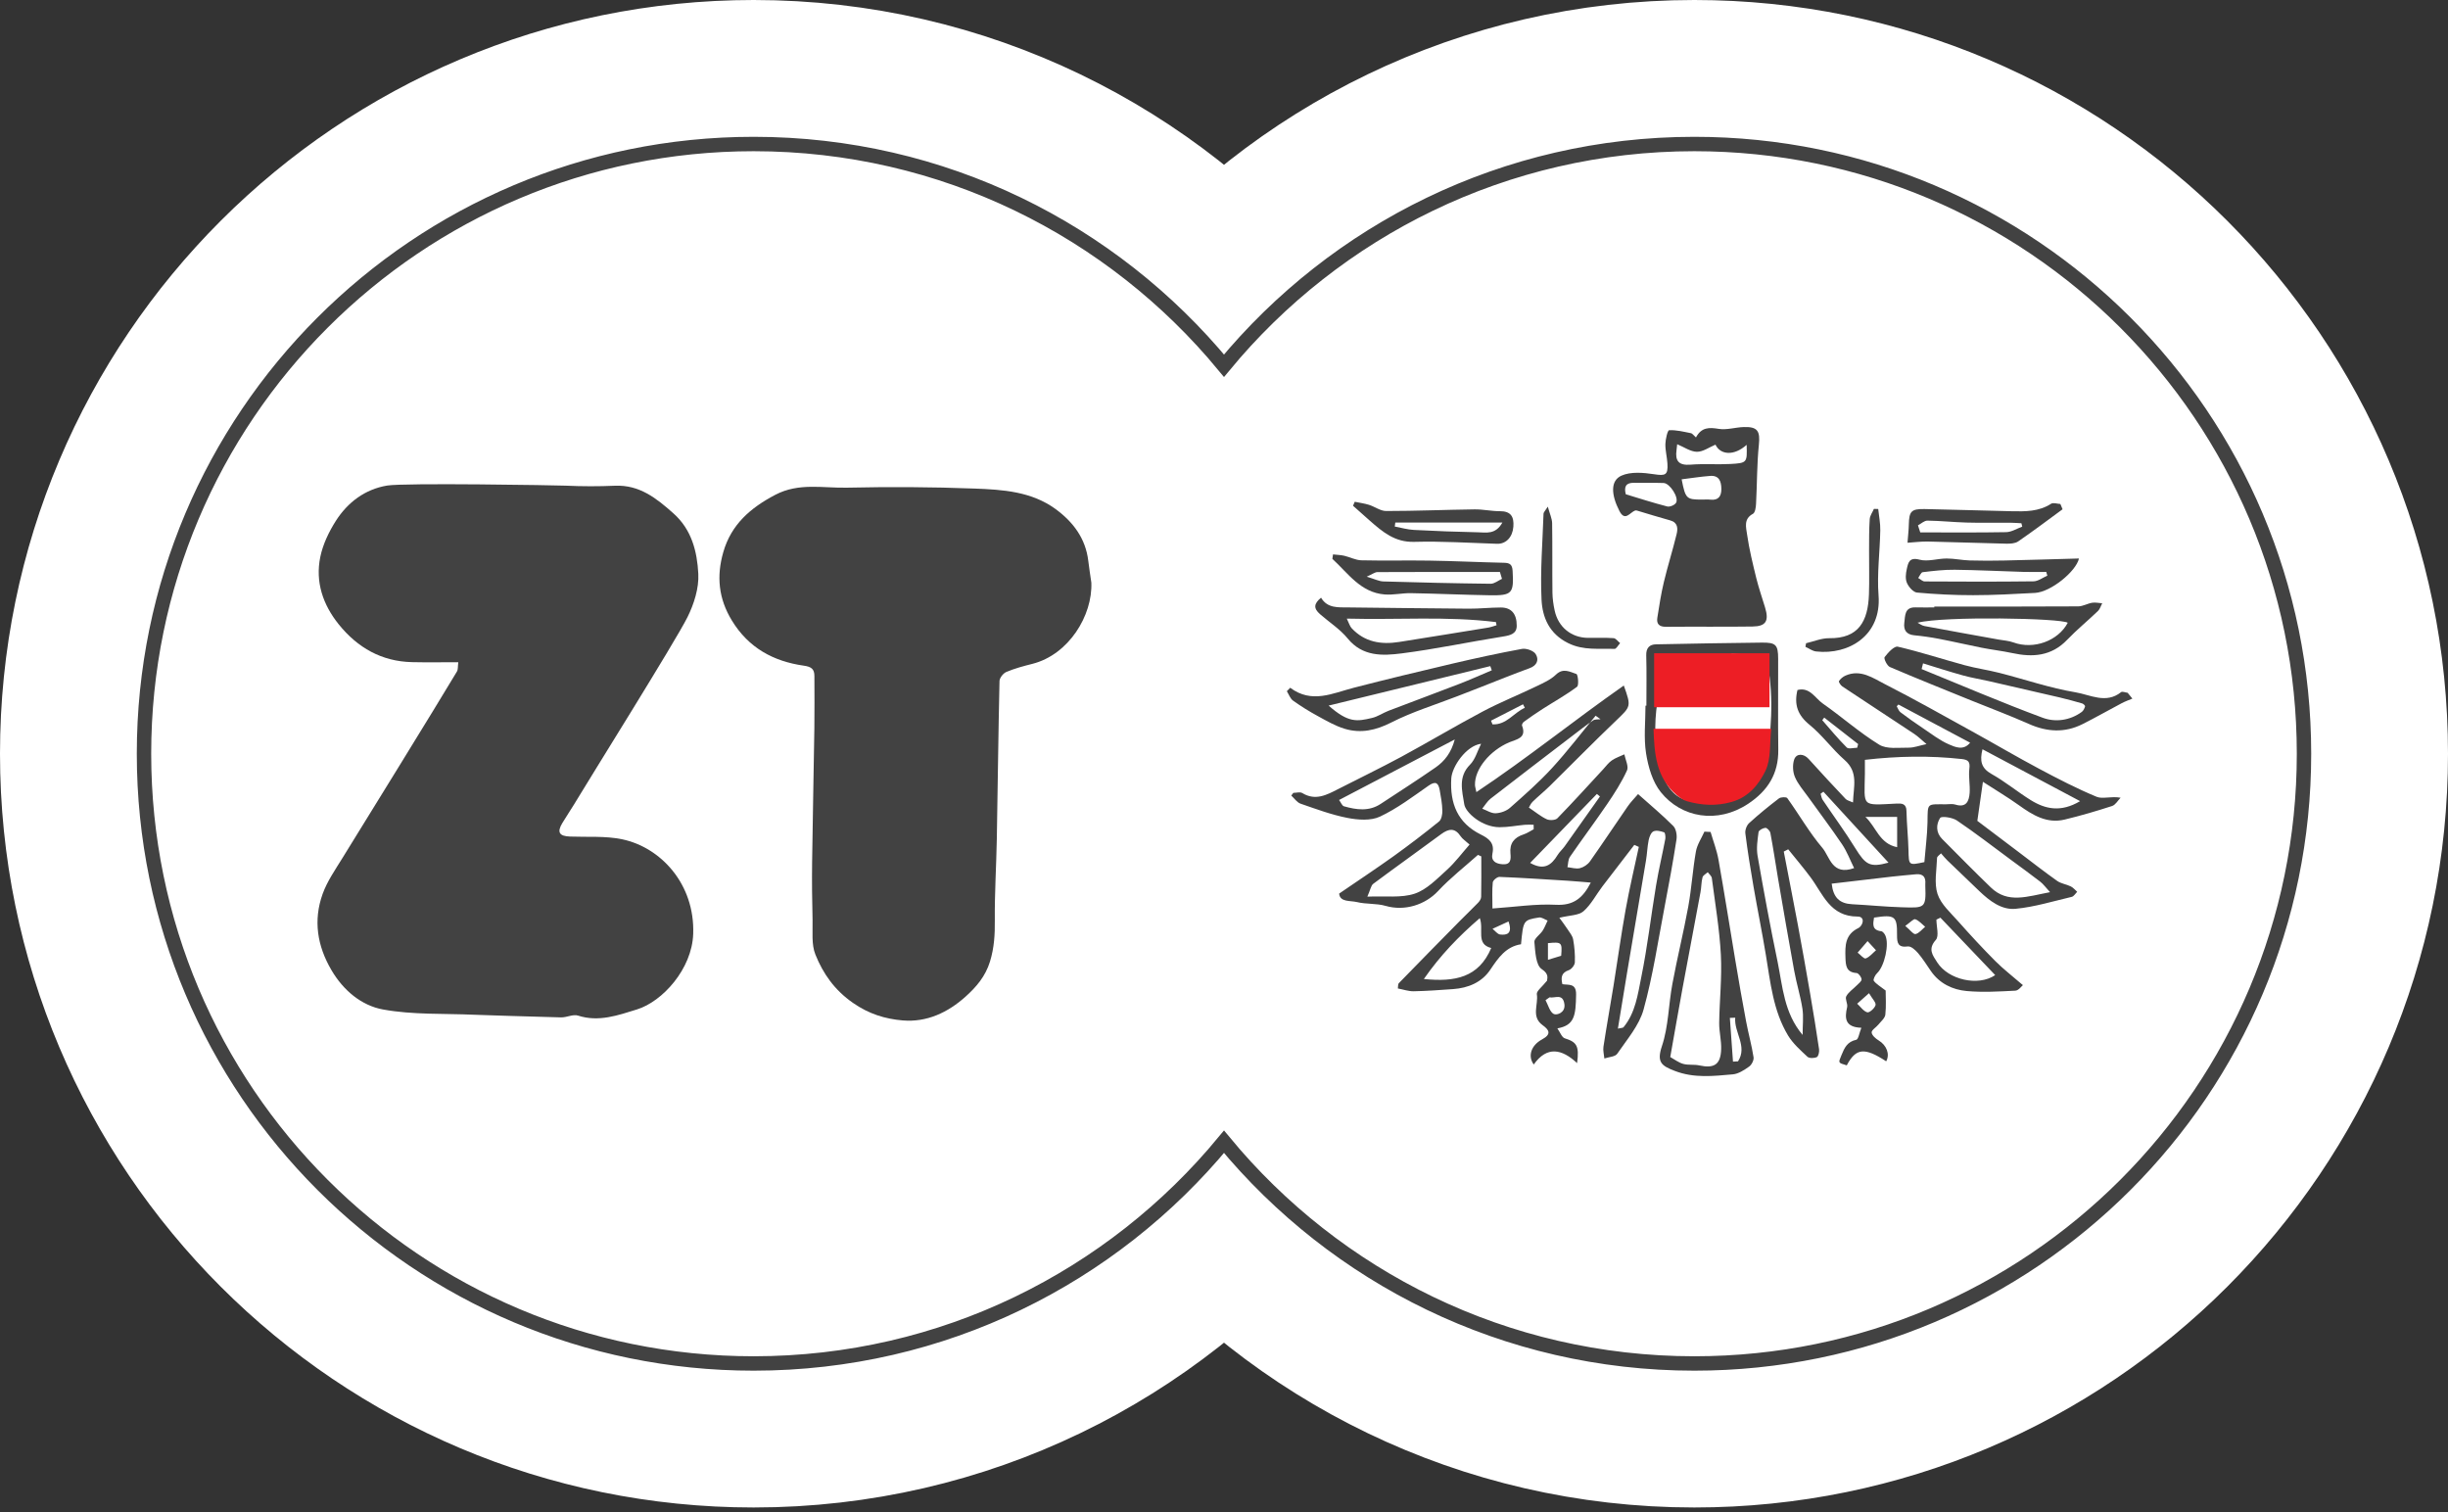
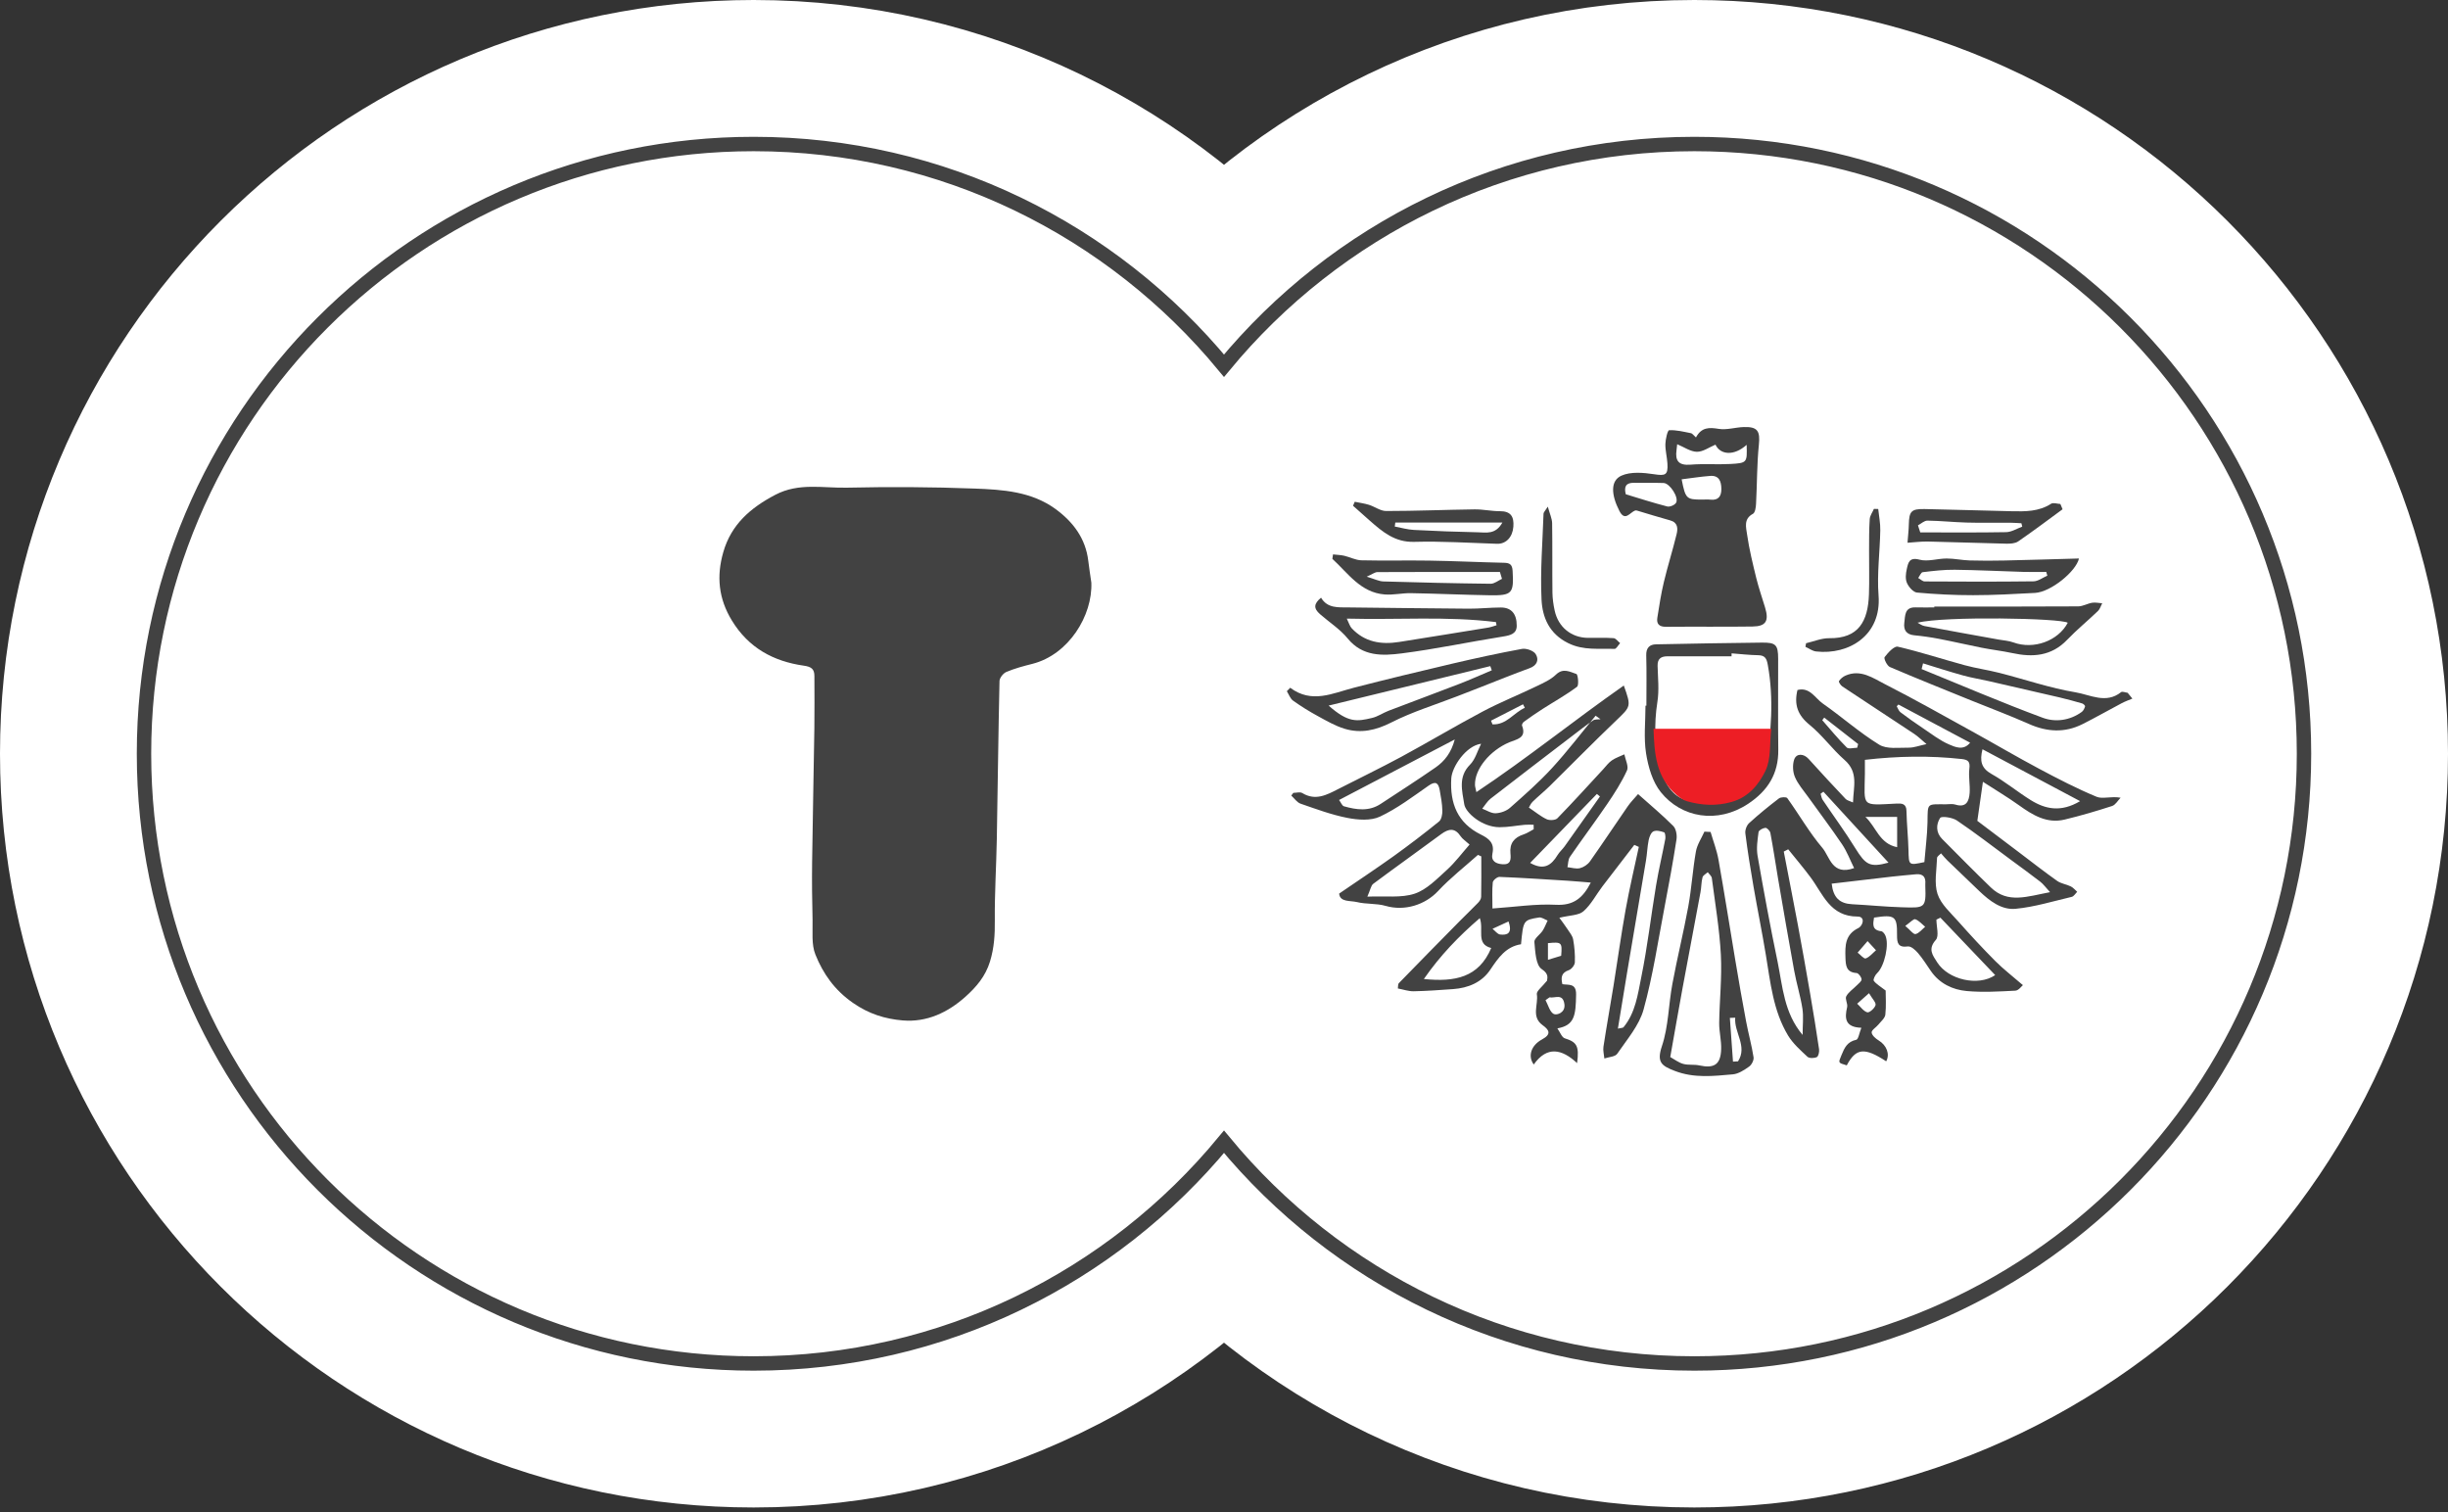
<svg xmlns="http://www.w3.org/2000/svg" version="1.1" id="Layer_1" x="0px" y="0px" width="170px" height="105px" viewBox="0 0 170 105" enable-background="new 0 0 170 105" xml:space="preserve">
  <rect x="0" y="0" width="170" height="105" fill="#333333" stroke="none" />
  <g>
    <g>
      <path fill="#FFFFFF" d="M117.661,10C104.513,10,92.765,15.994,85,25.396C77.234,15.994,65.485,10,52.338,10    C28.955,10,10,28.956,10,52.338c0,23.383,18.955,42.34,42.338,42.34c13.147,0,24.896-5.994,32.662-15.396    c7.765,9.402,19.513,15.396,32.662,15.396c23.383,0,42.338-18.957,42.338-42.34C159.999,28.956,141.044,10,117.661,10z" />
      <path fill="none" stroke="#FFFFFF" stroke-width="20" stroke-miterlimit="10" d="M117.661,10C104.513,10,92.765,15.994,85,25.396    C77.234,15.994,65.485,10,52.338,10C28.955,10,10,28.956,10,52.338c0,23.383,18.955,42.34,42.338,42.34    c13.147,0,24.896-5.994,32.662-15.396c7.765,9.402,19.513,15.396,32.662,15.396c23.383,0,42.338-18.957,42.338-42.34    C159.999,28.956,141.044,10,117.661,10z" />
      <path fill="none" stroke="#424242" stroke-miterlimit="10" d="M117.661,10C104.513,10,92.765,15.994,85,25.396    C77.234,15.994,65.485,10,52.338,10C28.955,10,10,28.956,10,52.338c0,23.383,18.955,42.34,42.338,42.34    c13.147,0,24.896-5.994,32.662-15.396c7.765,9.402,19.513,15.396,32.662,15.396c23.383,0,42.338-18.957,42.338-42.34    C159.999,28.956,141.044,10,117.661,10z" />
    </g>
    <g>
-       <path fill-rule="evenodd" clip-rule="evenodd" fill="#424242" d="M31.826,45.984c-1.15,0-2.179,0.018-3.207-0.005    c-2.115-0.047-3.782-0.998-5.09-2.617c-1.108-1.373-1.642-2.955-1.287-4.689c0.181-0.879,0.6-1.751,1.086-2.513    c0.824-1.285,2.024-2.188,3.554-2.443c1.18-0.198,11.715-0.023,12.398,0.007c1.136,0.053,2.28,0.055,3.416,0.005    c1.714-0.075,2.894,0.873,4.073,1.923c1.272,1.13,1.644,2.66,1.724,4.19c0.053,0.998-0.3,2.106-0.757,3.023    c-0.83,1.667-6.933,11.422-7.633,12.604c-0.336,0.569-0.711,1.115-1.052,1.682c-0.386,0.639-0.218,0.912,0.535,0.939    c1.21,0.047,2.455-0.055,3.625,0.191c2.659,0.557,5.05,3.093,4.928,6.572c-0.087,2.443-2.142,4.697-3.909,5.242    c-1.292,0.399-2.648,0.894-4.089,0.427c-0.343-0.111-0.784,0.134-1.177,0.124c-1.756-0.041-5.764-0.17-6.012-0.182    c-2.124-0.096-4.284,0.012-6.355-0.367c-1.49-0.271-2.749-1.316-3.578-2.729c-0.992-1.686-1.271-3.46-0.616-5.29    c0.319-0.887,0.881-1.691,1.382-2.504c1.193-1.925,6.514-10.542,7.946-12.944C31.817,46.489,31.786,46.278,31.826,45.984z" />
      <path fill-rule="evenodd" clip-rule="evenodd" fill="#424242" d="M75.788,40.457c0.091,2.279-1.567,5.003-4.101,5.642    c-0.609,0.153-1.223,0.317-1.8,0.56c-0.216,0.09-0.473,0.412-0.477,0.634c-0.083,3.651-0.121,7.302-0.187,10.954    c-0.034,1.885-0.156,3.771-0.139,5.656c0.011,0.981-0.04,1.901-0.333,2.86c-0.316,1.036-0.954,1.773-1.697,2.441    c-1.232,1.104-2.693,1.796-4.371,1.653c-1.223-0.104-2.344-0.449-3.449-1.217c-1.284-0.894-2.072-2.025-2.607-3.352    c-0.289-0.713-0.179-1.596-0.199-2.402c-0.034-1.341-0.048-2.683-0.031-4.023c0.041-3.096,0.111-6.191,0.156-9.289    c0.019-1.208,0.003-2.42,0.003-3.63c0-0.492-0.215-0.646-0.734-0.72c-2.112-0.3-3.837-1.233-4.997-3.136    c-0.93-1.523-1.078-3.078-0.596-4.75c0.553-1.922,1.884-3.071,3.609-3.978c1.634-0.86,3.32-0.459,4.98-0.497    c2.95-0.065,5.908-0.051,8.858,0.062c1.954,0.073,3.958,0.201,5.629,1.424c1.216,0.891,2.087,2.038,2.271,3.603    C75.636,39.456,75.715,39.955,75.788,40.457z" />
      <path fill-rule="evenodd" clip-rule="evenodd" fill="#424242" d="M102.635,59.363c-0.926,0.828-1.92,1.6-2.765,2.506    c-0.905,0.973-2.339,1.414-3.644,1.036c-0.638-0.185-1.348-0.107-1.997-0.266c-0.466-0.112-1.18,0.016-1.233-0.589    c1.334-0.914,2.565-1.727,3.766-2.586c1.078-0.775,2.138-1.583,3.171-2.42c0.173-0.141,0.237-0.502,0.23-0.756    c-0.011-0.477-0.099-0.954-0.184-1.425c-0.087-0.474-0.261-0.663-0.765-0.312c-1.099,0.768-2.186,1.592-3.389,2.157    c-0.631,0.296-1.521,0.229-2.25,0.088c-1.107-0.216-2.184-0.618-3.256-0.988c-0.25-0.087-0.432-0.369-0.646-0.562    c0.047-0.063,0.093-0.127,0.14-0.189c0.209,0,0.469-0.081,0.622,0.012c0.913,0.555,1.692,0.135,2.487-0.273    c1.461-0.747,2.941-1.461,4.385-2.24c1.895-1.025,3.747-2.133,5.651-3.144c1.211-0.641,2.491-1.155,3.728-1.751    c0.479-0.23,0.996-0.457,1.369-0.817c0.504-0.485,0.974-0.185,1.418-0.042c0.107,0.036,0.185,0.781,0.045,0.886    c-0.76,0.57-1.597,1.034-2.398,1.546c-0.441,0.281-0.869,0.581-1.293,0.886c-0.072,0.052-0.156,0.2-0.131,0.265    c0.344,0.879-0.382,0.948-0.883,1.16c-1.357,0.576-2.414,1.869-2.383,2.962c0.003,0.123,0.046,0.245,0.096,0.498    c3.538-2.358,6.777-4.979,10.238-7.402c0.527,1.475,0.498,1.444-0.547,2.446c-1.561,1.491-3.072,3.033-4.609,4.547    c-0.381,0.373-0.8,0.709-1.178,1.08c-0.137,0.137-0.211,0.33-0.256,0.402c0.467,0.314,0.828,0.621,1.237,0.81    c0.202,0.093,0.606,0.073,0.741-0.067c1.086-1.113,2.129-2.267,3.185-3.408c0.193-0.209,0.364-0.451,0.595-0.609    c0.262-0.182,0.578-0.285,0.871-0.422c0.074,0.379,0.314,0.835,0.182,1.121c-0.373,0.813-0.863,1.58-1.369,2.323    c-0.842,1.237-1.743,2.438-2.59,3.671c-0.133,0.19-0.121,0.479-0.176,0.722c0.293,0.03,0.602,0.134,0.87,0.067    c0.259-0.063,0.544-0.256,0.698-0.475c0.891-1.262,1.741-2.549,2.621-3.82c0.206-0.299,0.47-0.561,0.717-0.85    c0.865,0.773,1.691,1.459,2.444,2.217c0.196,0.196,0.271,0.636,0.224,0.936c-0.239,1.547-0.523,3.088-0.817,4.626    c-0.461,2.399-0.818,4.83-1.468,7.179c-0.306,1.111-1.155,2.084-1.828,3.072c-0.146,0.215-0.588,0.225-0.896,0.33    c-0.024-0.274-0.104-0.556-0.063-0.817c0.216-1.417,0.472-2.828,0.701-4.243c0.283-1.761,0.525-3.531,0.841-5.287    c0.263-1.456,0.604-2.896,0.914-4.344c-0.104-0.048-0.208-0.094-0.313-0.141c-0.74,0.963-1.482,1.92-2.219,2.887    c-0.438,0.577-0.781,1.258-1.313,1.724c-0.336,0.291-0.942,0.271-1.673,0.45c0.219,0.304,0.397,0.535,0.557,0.781    c0.151,0.233,0.354,0.466,0.4,0.724c0.094,0.521,0.141,1.062,0.118,1.591c-0.006,0.193-0.231,0.478-0.419,0.542    c-0.51,0.176-0.561,0.493-0.447,0.974c0.432,0.074,0.966-0.09,0.953,0.721c-0.024,1.459-0.108,2.135-1.301,2.348    c0.197,0.281,0.311,0.623,0.511,0.688c0.837,0.262,1.018,0.527,0.859,1.725c-1.062-0.998-2.101-1.195-3.009,0.096    c-0.427-0.576-0.196-1.327,0.58-1.746c0.676-0.365,0.482-0.663,0.029-0.99c-0.805-0.586-0.277-1.432-0.396-2.144    c-0.036-0.222,0.377-0.519,0.715-0.948c-0.017-0.133,0.176-0.434-0.375-0.797c-0.416-0.273-0.45-1.225-0.51-1.887    c-0.02-0.238,0.393-0.504,0.572-0.779c0.143-0.217,0.232-0.469,0.348-0.705c-0.201-0.075-0.416-0.243-0.602-0.212    c-1.088,0.179-1.087,0.192-1.246,1.858c-1.045,0.164-1.578,0.939-2.131,1.763c-0.594,0.886-1.533,1.276-2.59,1.351    c-0.91,0.063-1.821,0.134-2.732,0.15c-0.358,0.007-0.72-0.123-1.1-0.194c0.025-0.163,0.004-0.303,0.064-0.364    c1.408-1.447,2.823-2.889,4.244-4.328c0.416-0.424,0.851-0.832,1.264-1.261c0.105-0.108,0.211-0.27,0.213-0.411    c0.02-0.936,0.009-1.871,0.009-2.809C102.793,59.43,102.715,59.396,102.635,59.363z M102.053,58.645    c-0.278-0.254-0.49-0.382-0.614-0.568c-0.404-0.611-0.831-0.543-1.36-0.154c-1.566,1.158-3.154,2.285-4.715,3.449    c-0.16,0.12-0.195,0.409-0.409,0.891c1.27-0.057,2.354,0.104,3.284-0.207c0.839-0.279,1.547-1.025,2.238-1.649    C101.057,59.88,101.532,59.236,102.053,58.645z M112.354,71.426c0.238-0.055,0.348-0.045,0.389-0.094    c0.834-1.01,0.993-2.283,1.236-3.486c0.429-2.105,0.674-4.247,1.027-6.368c0.179-1.078,0.435-2.144,0.64-3.22    c0.026-0.15-0.009-0.436-0.081-0.461c-0.233-0.083-0.541-0.16-0.742-0.068c-0.169,0.079-0.285,0.383-0.332,0.605    c-0.094,0.465-0.107,0.947-0.186,1.418c-0.427,2.571-0.865,5.142-1.301,7.715C112.787,68.753,112.58,70.041,112.354,71.426z     M103.642,63.084c1.568-0.105,2.995-0.331,4.405-0.257c1.205,0.063,1.863-0.443,2.424-1.541c-0.569-0.046-1.082-0.096-1.594-0.128    c-1.583-0.098-3.163-0.203-4.746-0.267c-0.158-0.007-0.451,0.235-0.467,0.384C103.609,61.827,103.642,62.388,103.642,63.084z     M92.991,55.551c0.132,0.177,0.209,0.4,0.339,0.437c0.863,0.245,1.733,0.372,2.549-0.165c1.278-0.842,2.569-1.666,3.824-2.539    c0.621-0.434,1.079-1.021,1.322-1.936C98.27,52.79,95.688,54.141,92.991,55.551z M106.507,57.582c0-0.104-0.001-0.207-0.005-0.312    c-0.203,0-0.41-0.015-0.611,0.003c-0.584,0.053-1.166,0.17-1.75,0.168c-1.23-0.002-2.367-1.016-2.457-1.594    c-0.143-0.926-0.443-1.904,0.404-2.752c0.361-0.361,0.506-0.936,0.767-1.449c-1.045,0.136-2.024,1.597-2.072,2.402    c-0.104,1.744,0.435,3.102,2.056,3.904c0.561,0.278,0.959,0.59,0.803,1.313c-0.115,0.53,0.236,0.715,0.701,0.749    c0.585,0.041,0.586-0.351,0.549-0.749c-0.068-0.699,0.251-1.109,0.906-1.322C106.047,57.864,106.271,57.705,106.507,57.582z     M110.807,49.699c0.113,0.082,0.227,0.163,0.342,0.244c-0.177,0.023-0.388-0.008-0.519,0.081    c-0.493,0.337-0.965,0.711-1.442,1.075c-1.894,1.449-3.791,2.896-5.674,4.358c-0.233,0.183-0.391,0.463-0.581,0.697    c0.311,0.115,0.626,0.331,0.931,0.318c0.344-0.014,0.748-0.156,1.002-0.382c1.002-0.886,2.013-1.776,2.918-2.761    C108.846,52.172,109.802,50.914,110.807,49.699z M102.764,63.754c-1.468,1.264-2.734,2.574-3.885,4.227    c2.171,0.223,3.813-0.107,4.678-2.152C102.469,65.553,103.061,64.557,102.764,63.754z M106.26,59.92    c0.967,0.547,1.48,0.152,1.902-0.542c0.133-0.22,0.338-0.394,0.489-0.604c0.823-1.152,1.64-2.311,2.456-3.467    c-0.07-0.059-0.141-0.116-0.211-0.176C109.357,56.72,107.818,58.31,106.26,59.92z M107.607,69.254    c-0.095,0.066-0.188,0.131-0.279,0.196c0.185,0.339,0.299,0.831,0.58,0.964c0.199,0.096,0.82-0.088,0.73-0.697    C108.525,68.955,107.979,69.332,107.607,69.254z M103.542,50.043c0.036,0.086,0.069,0.171,0.104,0.257    c0.977,0.045,1.473-0.812,2.245-1.15c-0.041-0.08-0.084-0.163-0.126-0.244C105.025,49.285,104.283,49.664,103.542,50.043z     M108.415,66.368c0.077-0.933,0.038-0.97-0.919-0.877c0,0.358,0,0.72,0,1.158C107.889,66.529,108.156,66.447,108.415,66.368z     M104.758,63.986c-0.388,0.178-0.749,0.344-1.11,0.509c0.177,0.14,0.341,0.375,0.529,0.397    C104.652,64.947,105.057,64.832,104.758,63.986z" />
      <path fill-rule="evenodd" clip-rule="evenodd" fill="#424242" d="M128.758,60.28c-0.282-0.567-0.498-1.152-0.838-1.656    c-0.754-1.117-1.57-2.192-2.356-3.289c-0.324-0.451-0.706-0.884-0.917-1.383c-0.15-0.353-0.173-0.843-0.054-1.203    c0.157-0.46,0.669-0.424,1.002-0.053c0.846,0.942,1.708,1.864,2.576,2.784c0.095,0.102,0.265,0.131,0.51,0.242    c0.031-1.093,0.396-2.094-0.587-2.951c-0.859-0.754-1.543-1.721-2.428-2.439c-0.825-0.668-1.09-1.4-0.842-2.418    c0.855-0.224,1.221,0.563,1.756,0.937c1.326,0.925,2.547,2.017,3.922,2.86c0.527,0.326,1.353,0.197,2.045,0.207    c0.361,0.004,0.723-0.139,1.238-0.248c-0.325-0.271-0.57-0.521-0.857-0.711c-1.66-1.103-3.33-2.189-4.987-3.292    c-0.12-0.078-0.271-0.318-0.236-0.372c0.105-0.159,0.276-0.303,0.452-0.381c1.049-0.464,1.908,0.169,2.742,0.594    c2.043,1.039,4.039,2.171,6.049,3.277c1.56,0.86,3.1,1.769,4.677,2.608c1.301,0.693,2.616,1.373,3.974,1.936    c0.418,0.173,1.002-0.057,1.665,0.064c-0.193,0.197-0.355,0.5-0.592,0.576c-1.087,0.352-2.187,0.676-3.296,0.942    c-1.238,0.297-2.221-0.313-3.18-1.001c-0.795-0.568-1.637-1.066-2.494-1.621c-0.131,0.92-0.244,1.717-0.387,2.711    c0.865,0.654,1.906,1.444,2.955,2.232c0.861,0.652,1.713,1.318,2.593,1.941c0.271,0.189,0.64,0.23,0.944,0.381    c0.168,0.082,0.297,0.244,0.441,0.371c-0.122,0.121-0.23,0.316-0.375,0.352c-1.295,0.305-2.588,0.704-3.9,0.83    c-0.977,0.094-1.805-0.547-2.514-1.223c-0.746-0.707-1.485-1.418-2.22-2.132c-0.146-0.139-0.273-0.298-0.447-0.496    c-0.094,0.106-0.272,0.211-0.276,0.321c-0.025,0.84-0.213,1.744,0.035,2.502c0.236,0.717,0.91,1.304,1.439,1.904    c0.834,0.941,1.688,1.864,2.576,2.756c0.553,0.555,1.179,1.035,1.913,1.669c-0.091,0.071-0.299,0.371-0.523,0.383    c-1.124,0.059-2.263,0.127-3.379,0.026c-0.985-0.09-1.885-0.518-2.485-1.384c-0.293-0.421-0.563-0.861-0.894-1.249    c-0.18-0.211-0.487-0.49-0.703-0.463c-0.687,0.092-0.761-0.235-0.757-0.786c0.014-1.328-0.151-1.44-1.598-1.217    c-0.07,0.438-0.159,0.87,0.502,0.947c0.102,0.012,0.219,0.161,0.275,0.274c0.305,0.617-0.055,2.168-0.561,2.635    c-0.14,0.127-0.293,0.451-0.233,0.532c0.168,0.229,0.444,0.38,0.825,0.676c0,0.44,0.045,1.063-0.022,1.675    c-0.028,0.246-0.308,0.472-0.487,0.694c-0.156,0.192-0.475,0.376-0.464,0.544c0.017,0.197,0.279,0.426,0.489,0.553    c0.55,0.333,0.795,0.953,0.521,1.448c-1.503-0.983-2.101-0.923-2.738,0.282c-0.629-0.186-0.586-0.168-0.37-0.703    c0.208-0.514,0.404-0.941,1.03-1.074c0.15-0.031,0.211-0.482,0.354-0.834c-1.131-0.037-1.174-0.646-0.988-1.433    c0.055-0.236-0.162-0.569-0.06-0.755c0.159-0.295,0.483-0.502,0.729-0.754c0.131-0.133,0.345-0.289,0.333-0.423    c-0.012-0.159-0.211-0.425-0.344-0.435c-0.729-0.051-0.755-0.517-0.775-1.078c-0.027-0.834-0.025-1.588,0.886-2.041    c0.348-0.17,0.501-0.805-0.04-0.803c-1.924,0.002-2.405-1.571-3.279-2.738c-0.492-0.66-1.024-1.289-1.543-1.932    c-0.1,0.051-0.205,0.105-0.307,0.158c0.327,1.703,0.663,3.402,0.982,5.107c0.293,1.574,0.574,3.152,0.845,4.732    c0.222,1.291,0.433,2.586,0.624,3.884c0.025,0.181-0.041,0.493-0.157,0.548c-0.179,0.084-0.523,0.094-0.651-0.024    c-0.484-0.455-1.008-0.917-1.347-1.478c-1.03-1.709-1.222-3.67-1.54-5.592c-0.26-1.58-0.58-3.149-0.854-4.727    c-0.214-1.232-0.413-2.471-0.57-3.711c-0.031-0.229,0.092-0.562,0.262-0.716c0.661-0.604,1.358-1.171,2.07-1.714    c0.131-0.101,0.516-0.112,0.58-0.021c0.826,1.146,1.529,2.389,2.439,3.457C127.078,59.5,127.221,60.825,128.758,60.28z     M133.637,59.863c0.076-0.964,0.199-1.855,0.217-2.748c0.021-1.393-0.072-1.261,1.283-1.266c0.213,0,0.447-0.045,0.643,0.018    c0.77,0.242,0.96-0.238,1.002-0.814c0.037-0.555-0.088-1.124-0.021-1.672c0.059-0.475-0.066-0.623-0.519-0.674    c-2.224-0.245-4.44-0.209-6.735,0.055c0,0.355,0.006,0.648,0,0.943c-0.033,2.357-0.299,2.218,2.209,2.094    c0.342-0.016,0.672-0.006,0.678,0.514c0.018,0.906,0.117,1.811,0.14,2.717C132.558,60.098,132.537,60.098,133.637,59.863z     M142.364,61.951c-0.311-0.34-0.473-0.568-0.687-0.732c-0.674-0.522-1.366-1.022-2.053-1.529    c-1.238-0.914-2.456-1.857-3.731-2.719c-0.31-0.209-1.067-0.318-1.161-0.174c-0.285,0.434-0.305,1.018,0.137,1.459    c1.121,1.129,2.237,2.262,3.382,3.367C139.436,62.768,140.784,62.248,142.364,61.951z M125.182,71.865    c0-0.684,0.072-1.267-0.014-1.826c-0.137-0.887-0.412-1.752-0.572-2.636c-0.393-2.142-0.757-4.288-1.127-6.437    c-0.174-1.042-0.33-2.089-0.527-3.129c-0.027-0.142-0.232-0.359-0.344-0.353c-0.171,0.013-0.461,0.169-0.476,0.294    c-0.073,0.544-0.159,1.114-0.068,1.646c0.427,2.46,0.882,4.915,1.39,7.36C123.796,68.504,123.885,70.33,125.182,71.865z     M127.2,61.361c0.111,0.975,0.552,1.382,1.421,1.428c1.152,0.059,2.3,0.178,3.449,0.211c1.578,0.049,1.694,0.082,1.632-1.458    c-0.003-0.054-0.006-0.107,0-0.161c0.042-0.48-0.157-0.719-0.655-0.672c-0.558,0.054-1.115,0.101-1.67,0.164    C130.002,61.029,128.629,61.194,127.2,61.361z M144.451,55.631c-2.357-1.253-4.555-2.421-6.778-3.602    c-0.202,0.803-0.091,1.313,0.624,1.713c0.944,0.529,1.79,1.232,2.712,1.808C142.033,56.189,143.113,56.427,144.451,55.631z     M134.75,63.722c-0.092,0.045-0.188,0.091-0.277,0.136c0,0.48,0.197,1.139-0.039,1.406c-0.575,0.646-0.219,1.066,0.097,1.565    c0.763,1.2,2.841,1.687,4.024,0.882C137.28,66.374,136.014,65.048,134.75,63.722z M131.146,59.901    c-1.565-1.705-3.043-3.315-4.521-4.926c-0.064,0.047-0.128,0.094-0.193,0.142c0.046,0.142,0.061,0.305,0.143,0.424    c0.752,1.119,1.555,2.207,2.263,3.353C129.563,60.063,129.854,60.252,131.146,59.901z M131.746,58.828c0-0.795,0-1.467,0-2.102    c-0.809,0-1.506,0-2.203,0C130.289,57.414,130.506,58.583,131.746,58.828z M131.834,48.921c-0.037,0.04-0.076,0.081-0.116,0.122    c0.083,0.142,0.137,0.324,0.259,0.416c0.507,0.384,1.027,0.75,1.555,1.103c0.598,0.397,1.17,0.853,1.818,1.131    c0.422,0.181,1.002,0.451,1.464-0.12C135.123,50.673,133.48,49.797,131.834,48.921z M126.682,49.828    c-0.042,0.061-0.088,0.121-0.136,0.181c0.561,0.64,1.102,1.299,1.702,1.897c0.125,0.123,0.475,0.018,0.723,0.018    c0.023-0.086,0.043-0.172,0.066-0.258C128.251,51.053,127.468,50.441,126.682,49.828z M129.793,68.967    c-0.389,0.346-0.605,0.537-0.822,0.729c0.23,0.212,0.434,0.52,0.703,0.6c0.143,0.041,0.516-0.285,0.572-0.502    C130.292,69.617,130.021,69.357,129.793,68.967z M132.311,64.295c0.344,0.286,0.566,0.598,0.711,0.566    c0.248-0.055,0.449-0.326,0.669-0.506c-0.225-0.184-0.427-0.433-0.687-0.523C132.885,63.79,132.657,64.051,132.311,64.295z     M129.693,65.35c-0.307,0.357-0.5,0.578-0.691,0.799c0.191,0.145,0.438,0.447,0.561,0.403c0.273-0.097,0.481-0.368,0.715-0.567    C130.129,65.82,129.979,65.657,129.693,65.35z" />
      <path fill-rule="evenodd" clip-rule="evenodd" fill="#424242" d="M117.775,30.375c0.383-0.715,0.916-0.704,1.579-0.595    c0.556,0.091,1.153-0.107,1.737-0.126c0.977-0.034,1.15,0.29,1.053,1.233c-0.139,1.36-0.122,2.737-0.196,4.105    c-0.011,0.24-0.063,0.608-0.219,0.689c-0.663,0.354-0.47,0.956-0.404,1.432c0.146,1.022,0.396,2.033,0.641,3.037    c0.171,0.685,0.403,1.356,0.608,2.031c0.285,0.935,0.066,1.311-0.867,1.324c-2.006,0.029-4.01,0-6.016,0.019    c-0.472,0.004-0.666-0.201-0.598-0.63c0.131-0.833,0.259-1.666,0.455-2.484c0.266-1.111,0.613-2.205,0.883-3.317    c0.094-0.386,0.096-0.809-0.447-0.958c-0.765-0.21-1.518-0.447-2.274-0.671c-0.05-0.014-0.111-0.031-0.153-0.016    c-0.361,0.125-0.703,0.794-1.094,0.042c-0.59-1.147-0.632-2.119,0.141-2.462c0.649-0.288,1.526-0.209,2.271-0.096    c0.774,0.118,0.971,0.063,0.918-0.751c-0.026-0.451-0.152-0.9-0.141-1.35c0.01-0.337,0.151-0.951,0.261-0.956    c0.502-0.026,1.016,0.108,1.523,0.207C117.523,30.1,117.596,30.216,117.775,30.375z M121.294,30.889    c-0.868,0.785-1.823,0.709-2.164-0.013c-0.444,0.185-0.872,0.504-1.296,0.496c-0.446-0.01-0.891-0.331-1.363-0.526    c-0.006,0.053-0.02,0.229-0.045,0.403c-0.107,0.751,0.147,1.084,0.971,1.017c0.91-0.076,1.838,0.003,2.753-0.047    C121.334,32.155,121.334,32.128,121.294,30.889z M112.902,34.322c0.951,0.287,1.906,0.597,2.88,0.847    c0.177,0.046,0.515-0.097,0.61-0.254c0.215-0.36-0.426-1.359-0.863-1.376c-0.682-0.025-1.363,0.002-2.046-0.013    C112.928,33.514,112.76,33.77,112.902,34.322z M116.781,33.284c0.268,1.355,0.327,1.407,1.419,1.407    c0.189,0,0.382-0.018,0.569,0.004c0.57,0.064,0.774-0.237,0.77-0.754c-0.008-0.516-0.156-0.939-0.776-0.894    C118.112,33.096,117.467,33.199,116.781,33.284z" />
      <path fill-rule="evenodd" clip-rule="evenodd" fill="#424242" d="M118.791,57.771c0.187,0.643,0.433,1.273,0.549,1.93    c0.41,2.307,0.772,4.623,1.16,6.934c0.238,1.428,0.486,2.854,0.754,4.275c0.156,0.84,0.391,1.664,0.521,2.507    c0.031,0.199-0.131,0.521-0.309,0.646c-0.341,0.241-0.739,0.506-1.133,0.539c-1.347,0.119-2.69,0.279-4.032-0.24    c-0.917-0.353-1.266-0.596-0.89-1.719c0.459-1.368,0.457-2.885,0.727-4.324c0.332-1.797,0.776-3.573,1.104-5.373    c0.23-1.262,0.305-2.551,0.529-3.815c0.083-0.479,0.387-0.922,0.59-1.382C118.506,57.756,118.648,57.764,118.791,57.771z     M115.99,73.4c0.293,0.161,0.58,0.389,0.904,0.477c0.356,0.098,0.755,0.024,1.117,0.105c1.029,0.224,1.477-0.06,1.514-1.113    c0.024-0.609-0.143-1.225-0.137-1.834c0.023-1.579,0.199-3.162,0.117-4.732c-0.094-1.783-0.397-3.557-0.628-5.331    c-0.019-0.146-0.185-0.272-0.282-0.407c-0.129,0.119-0.332,0.218-0.365,0.359c-0.088,0.336-0.074,0.693-0.141,1.037    c-0.413,2.24-0.842,4.48-1.258,6.723C116.548,70.221,116.283,71.762,115.99,73.4z M120.502,70.668    c-0.122,0.006-0.25,0.01-0.373,0.014c0.072,1.012,0.143,2.024,0.217,3.036c0.114-0.007,0.233-0.015,0.35-0.02    C121.371,72.655,120.408,71.686,120.502,70.668z" />
      <path fill-rule="evenodd" clip-rule="evenodd" fill="#424242" d="M89.598,47.757c1.502,1.124,2.945,0.378,4.414,0    c2.254-0.582,4.521-1.129,6.789-1.661c1.623-0.38,3.248-0.736,4.888-1.037c0.298-0.055,0.803,0.12,0.953,0.355    c0.241,0.376,0.12,0.79-0.424,0.986c-1.142,0.414-2.267,0.876-3.399,1.317c-0.543,0.213-1.09,0.423-1.633,0.635    c-1.529,0.593-3.111,1.075-4.566,1.815c-1.08,0.549-2.115,0.777-3.239,0.439c-0.646-0.194-1.253-0.547-1.852-0.874    c-0.599-0.326-1.182-0.686-1.733-1.081c-0.199-0.142-0.292-0.433-0.432-0.654C89.439,47.917,89.52,47.838,89.598,47.757z     M103.595,46.545c-0.034-0.096-0.067-0.193-0.101-0.29c-3.714,0.907-7.428,1.813-11.228,2.741    c1.378,1.218,1.973,1.103,3.012,0.858c0.404-0.093,0.763-0.352,1.154-0.501c1.633-0.625,3.274-1.229,4.903-1.86    C102.098,47.199,102.842,46.863,103.595,46.545z" />
      <path fill-rule="evenodd" clip-rule="evenodd" fill="#424242" d="M114.333,48.999c0-1.164,0.022-2.329-0.011-3.492    c-0.015-0.518,0.232-0.756,0.674-0.765c2.451-0.055,4.9-0.09,7.352-0.12c0.976-0.012,1.133,0.151,1.135,1.121    c0.009,2.106-0.02,4.212,0.009,6.317c0.022,1.674-0.737,2.859-2.098,3.758c-2.128,1.406-4.632,0.97-6.063-0.816    c-0.575-0.716-0.872-1.752-1.021-2.688c-0.17-1.08-0.04-2.208-0.04-3.315C114.292,48.999,114.313,48.999,114.333,48.999z     M120.249,45.368c0,0.069-0.003,0.137-0.003,0.207c-1.482,0-2.964,0.001-4.445-0.002c-0.457,0-0.705,0.17-0.69,0.673    c0.022,0.833,0.116,1.684-0.015,2.496c-0.246,1.572-0.188,3.123,0.223,4.632c0.262,0.969,0.811,1.959,1.838,2.199    c0.956,0.223,2.009,0.114,3.008,0.031c0.831-0.067,2.348-1.619,2.465-2.389c0.367-2.342,0.561-4.683,0.134-7.044    c-0.077-0.431-0.185-0.666-0.666-0.674C121.481,45.488,120.863,45.414,120.249,45.368z" />
      <path fill-rule="evenodd" clip-rule="evenodd" fill="#424242" d="M148.082,48.511c-0.25,0.104-0.503,0.193-0.736,0.316    c-0.914,0.482-1.813,0.997-2.736,1.46c-1.229,0.615-2.459,0.54-3.711-0.015c-1.33-0.591-2.696-1.101-4.045-1.647    c-1.871-0.762-3.752-1.51-5.611-2.308c-0.199-0.084-0.441-0.599-0.367-0.688c0.236-0.311,0.666-0.782,0.914-0.725    c1.563,0.361,3.092,0.866,4.64,1.286c0.798,0.217,1.622,0.332,2.423,0.536c1.765,0.45,3.501,1.051,5.291,1.349    c1.008,0.168,2.113,0.822,3.154-0.014c0.086-0.067,0.302,0.027,0.455,0.045C147.861,48.242,147.972,48.376,148.082,48.511z     M133.545,46.063c-0.033,0.132-0.064,0.265-0.1,0.396c2.801,1.14,5.586,2.336,8.42,3.385c0.866,0.319,1.879,0.192,2.705-0.412    c0.111-0.082,0.185-0.244,0.228-0.384c0.015-0.045-0.116-0.176-0.199-0.2c-0.519-0.15-1.042-0.294-1.568-0.418    c-1.634-0.382-3.271-0.758-4.911-1.131c-0.6-0.137-1.209-0.233-1.801-0.397C135.387,46.645,134.468,46.346,133.545,46.063z" />
      <path fill-rule="evenodd" clip-rule="evenodd" fill="#424242" d="M91.74,41.503c0.443,0.75,1.191,0.667,1.91,0.676    c2.782,0.029,5.563,0.069,8.344,0.087c0.746,0.005,1.49-0.082,2.236-0.082c0.712,0.001,1.105,0.426,1.098,1.275    c-0.003,0.546-0.438,0.66-0.941,0.739c-2.348,0.373-4.68,0.871-7.039,1.172c-1.332,0.17-2.719,0.235-3.758-1.033    c-0.531-0.65-1.275-1.125-1.918-1.687C91.212,42.249,91.224,41.928,91.74,41.503z M103.926,43.418    c-0.014-0.074-0.026-0.148-0.041-0.221c-3.391-0.422-6.796-0.146-10.358-0.241c0.158,0.319,0.209,0.528,0.337,0.665    c0.902,0.969,2.047,1.153,3.291,0.957c2.066-0.326,4.133-0.662,6.199-0.999C103.548,43.546,103.735,43.473,103.926,43.418z" />
      <path fill-rule="evenodd" clip-rule="evenodd" fill="#424242" d="M134.325,42.119c3.331,0,6.664,0.007,9.991-0.013    c0.328-0.001,0.646-0.199,0.974-0.252c0.226-0.036,0.464,0.022,0.698,0.038c-0.098,0.178-0.154,0.396-0.291,0.53    c-0.706,0.679-1.472,1.304-2.148,2.009c-1.091,1.137-2.392,1.226-3.814,0.917c-0.703-0.15-1.418-0.231-2.124-0.371    c-0.977-0.193-1.95-0.423-2.929-0.611c-0.576-0.112-1.162-0.196-1.748-0.252c-0.559-0.054-0.754-0.377-0.689-0.875    c0.063-0.479,0.004-1.085,0.78-1.063c0.433,0.012,0.865,0.003,1.301,0.003C134.325,42.159,134.325,42.138,134.325,42.119z     M133.161,43.242c0.157,0.077,0.31,0.199,0.478,0.229c1.72,0.323,3.437,0.63,5.162,0.941c0.338,0.061,0.691,0.078,1.01,0.195    c1.418,0.523,3.117-0.104,3.783-1.362C143.152,42.925,135.018,42.77,133.161,43.242z" />
      <path fill-rule="evenodd" clip-rule="evenodd" fill="#424242" d="M92.57,38.498c0.262,0.03,0.529,0.036,0.783,0.094    c0.4,0.092,0.789,0.306,1.188,0.315c1.578,0.038,3.16-0.005,4.74,0.021c1.722,0.029,3.447,0.112,5.172,0.151    c0.4,0.009,0.563,0.126,0.589,0.557c0.093,1.568-0.019,1.725-1.605,1.699c-1.817-0.03-3.635-0.115-5.451-0.146    c-0.608-0.011-1.224,0.137-1.825,0.09c-1.672-0.129-2.543-1.472-3.635-2.473C92.541,38.703,92.556,38.601,92.57,38.498z     M104.305,40.194c-0.049-0.16-0.097-0.32-0.145-0.479c-2.834,0-5.668-0.004-8.502,0.01c-0.181,0.001-0.361,0.15-0.747,0.319    c0.556,0.165,0.851,0.322,1.155,0.331c2.484,0.073,4.969,0.132,7.455,0.16C103.781,40.537,104.045,40.312,104.305,40.194z" />
      <path fill-rule="evenodd" clip-rule="evenodd" fill="#424242" d="M144.373,38.781c-0.201,0.896-1.952,2.332-3.057,2.391    c-1.429,0.077-2.857,0.156-4.289,0.157c-1.305,0.001-2.607-0.063-3.903-0.182c-0.259-0.023-0.575-0.387-0.697-0.667    c-0.122-0.272-0.083-0.65-0.012-0.961c0.095-0.433,0.163-0.851,0.888-0.655c0.578,0.154,1.248-0.082,1.879-0.082    c0.529,0,1.063,0.118,1.595,0.135c0.813,0.025,1.625,0.021,2.439,0.004C140.924,38.882,142.632,38.83,144.373,38.781z     M142.176,39.974c-0.025-0.087-0.054-0.174-0.076-0.26c-0.535,0-1.07,0.013-1.6-0.003c-1.589-0.046-3.172-0.129-4.754-0.148    c-0.743-0.009-1.486,0.08-2.227,0.169c-0.117,0.014-0.205,0.263-0.311,0.403c0.154,0.083,0.303,0.238,0.447,0.24    c2.521,0.015,5.039,0.024,7.558-0.008C141.535,40.363,141.857,40.111,142.176,39.974z" />
      <path fill-rule="evenodd" clip-rule="evenodd" fill="#424242" d="M143.234,35.363c-1.023,0.75-2.037,1.515-3.082,2.232    c-0.219,0.149-0.561,0.164-0.846,0.157c-1.799-0.039-3.604-0.11-5.408-0.148c-0.479-0.012-0.953,0.055-1.432,0.084    c0.039-0.529,0.085-0.895,0.091-1.259c0.021-0.92,0.165-1.098,1.091-1.081c2.021,0.036,4.041,0.111,6.06,0.152    c0.939,0.02,1.879,0.03,2.729-0.519c0.148-0.097,0.43,0.005,0.645,0.016C143.133,35.121,143.184,35.243,143.234,35.363z     M133.192,36.479c0.054,0.165,0.105,0.328,0.159,0.49c1.987,0,3.977,0.02,5.967-0.017c0.373-0.008,0.746-0.25,1.115-0.382    c-0.017-0.081-0.037-0.158-0.057-0.236c-0.256-0.013-0.512-0.034-0.766-0.037c-1.01-0.005-2.021,0.017-3.029-0.011    c-0.91-0.025-1.824-0.123-2.732-0.135C133.631,36.148,133.412,36.364,133.192,36.479z" />
      <path fill-rule="evenodd" clip-rule="evenodd" fill="#424242" d="M94.08,34.843c0.327,0.068,0.664,0.112,0.984,0.21    c0.408,0.127,0.797,0.431,1.195,0.431c2.051,0,4.097-0.088,6.146-0.114c0.584-0.007,1.17,0.128,1.752,0.126    c0.764-0.004,0.989,0.381,0.938,1.072c-0.053,0.729-0.51,1.211-1.131,1.192c-1.92-0.061-3.842-0.189-5.758-0.135    c-1.336,0.038-2.188-0.688-3.074-1.465c-0.393-0.346-0.782-0.695-1.172-1.042C94,35.026,94.039,34.934,94.08,34.843z     M96.896,36.284c-0.013,0.092-0.025,0.187-0.037,0.279c0.444,0.082,0.887,0.212,1.337,0.235c1.479,0.079,2.96,0.134,4.438,0.164    c0.571,0.011,1.229,0.175,1.699-0.678C101.76,36.284,99.329,36.284,96.896,36.284z" />
      <path fill-rule="evenodd" clip-rule="evenodd" fill="#424242" d="M107.487,35.181c0.137,0.51,0.296,0.831,0.3,1.153    c0.025,1.604,0.002,3.208,0.021,4.811c0.005,0.421,0.067,0.848,0.157,1.261c0.251,1.145,1.153,1.873,2.307,1.887    c0.595,0.007,1.192-0.022,1.786,0.02c0.156,0.013,0.3,0.226,0.45,0.346c-0.131,0.14-0.266,0.405-0.388,0.4    c-1.077-0.044-2.144,0.128-3.214-0.399c-1.32-0.65-1.793-1.784-1.854-3.016c-0.097-1.985,0.071-3.984,0.138-5.979    C107.191,35.577,107.293,35.489,107.487,35.181z" />
      <path fill-rule="evenodd" clip-rule="evenodd" fill="#424242" d="M125.422,44.665c0.535-0.123,1.075-0.356,1.607-0.349    c2.039,0.025,2.693-1.169,2.759-3.038c0.036-1.007,0.003-2.017,0.009-3.024c0.002-0.736-0.004-1.477,0.045-2.21    c0.018-0.242,0.191-0.473,0.291-0.708c0.102,0.002,0.201,0.006,0.299,0.008c0.051,0.493,0.153,0.987,0.143,1.479    c-0.026,1.508-0.236,3.026-0.12,4.521c0.214,2.763-2.05,4.149-4.335,3.893c-0.26-0.03-0.496-0.212-0.743-0.323    C125.391,44.83,125.404,44.747,125.422,44.665z" />
      <path fill-rule="evenodd" clip-rule="evenodd" fill="none" d="M102.053,58.645c-0.521,0.592-0.996,1.235-1.576,1.761    c-0.691,0.624-1.399,1.37-2.238,1.649c-0.93,0.311-2.015,0.15-3.284,0.207c0.214-0.481,0.249-0.771,0.409-0.891    c1.561-1.164,3.148-2.291,4.715-3.449c0.529-0.389,0.956-0.457,1.36,0.154C101.563,58.263,101.774,58.391,102.053,58.645z" />
      <path fill-rule="evenodd" clip-rule="evenodd" fill="none" d="M112.354,71.426c0.227-1.385,0.434-2.673,0.65-3.959    c0.436-2.573,0.874-5.144,1.301-7.715c0.078-0.471,0.092-0.953,0.186-1.418c0.047-0.223,0.163-0.526,0.332-0.605    c0.201-0.092,0.509-0.015,0.742,0.068c0.072,0.025,0.107,0.311,0.081,0.461c-0.205,1.076-0.461,2.142-0.64,3.22    c-0.354,2.121-0.599,4.263-1.027,6.368c-0.243,1.203-0.402,2.477-1.236,3.486C112.701,71.381,112.592,71.371,112.354,71.426z" />
      <path fill-rule="evenodd" clip-rule="evenodd" fill="none" d="M103.642,63.084c0-0.696-0.032-1.257,0.022-1.809    c0.016-0.148,0.309-0.391,0.467-0.384c1.583,0.063,3.163,0.169,4.746,0.267c0.512,0.032,1.024,0.082,1.594,0.128    c-0.561,1.098-1.219,1.604-2.424,1.541C106.637,62.753,105.21,62.979,103.642,63.084z" />
      <path fill-rule="evenodd" clip-rule="evenodd" fill="none" d="M92.991,55.551c2.697-1.41,5.278-2.761,8.034-4.203    c-0.243,0.914-0.701,1.502-1.322,1.936c-1.255,0.873-2.546,1.697-3.824,2.539c-0.815,0.537-1.686,0.41-2.549,0.165    C93.2,55.951,93.123,55.728,92.991,55.551z" />
      <path fill-rule="evenodd" clip-rule="evenodd" fill="none" d="M106.507,57.582c-0.235,0.123-0.46,0.282-0.71,0.361    c-0.655,0.213-0.975,0.623-0.906,1.322c0.037,0.398,0.036,0.79-0.549,0.749c-0.465-0.034-0.816-0.219-0.701-0.749    c0.156-0.723-0.242-1.034-0.803-1.313c-1.621-0.803-2.16-2.16-2.056-3.904c0.048-0.806,1.027-2.267,2.072-2.402    c-0.261,0.514-0.405,1.088-0.767,1.449c-0.848,0.848-0.547,1.826-0.404,2.752c0.09,0.578,1.227,1.592,2.457,1.594    c0.584,0.002,1.166-0.115,1.75-0.168c0.201-0.018,0.408-0.003,0.611-0.003C106.506,57.375,106.507,57.479,106.507,57.582z" />
      <path fill-rule="evenodd" clip-rule="evenodd" fill="none" d="M110.807,49.699c-1.005,1.215-1.961,2.473-3.023,3.631    c-0.905,0.984-1.916,1.875-2.918,2.761c-0.254,0.226-0.658,0.368-1.002,0.382c-0.305,0.013-0.62-0.203-0.931-0.318    c0.19-0.234,0.348-0.515,0.581-0.697c1.883-1.463,3.78-2.909,5.674-4.358c0.478-0.364,0.949-0.738,1.442-1.075    c0.131-0.088,0.342-0.057,0.519-0.081C111.033,49.862,110.92,49.781,110.807,49.699z" />
      <path fill-rule="evenodd" clip-rule="evenodd" fill="none" d="M102.764,63.754c0.297,0.803-0.295,1.799,0.793,2.074    c-0.864,2.045-2.507,2.375-4.678,2.152C100.029,66.328,101.296,65.018,102.764,63.754z" />
      <path fill-rule="evenodd" clip-rule="evenodd" fill="none" d="M106.26,59.92c1.559-1.61,3.098-3.2,4.637-4.789    c0.07,0.06,0.141,0.117,0.211,0.176c-0.816,1.156-1.633,2.314-2.456,3.467c-0.151,0.211-0.356,0.385-0.489,0.604    C107.74,60.072,107.227,60.467,106.26,59.92z" />
      <path fill-rule="evenodd" clip-rule="evenodd" fill="none" d="M107.607,69.254c0.372,0.078,0.918-0.299,1.031,0.463    c0.09,0.609-0.531,0.793-0.73,0.697c-0.281-0.133-0.396-0.625-0.58-0.964C107.42,69.385,107.513,69.32,107.607,69.254z" />
      <path fill-rule="evenodd" clip-rule="evenodd" fill="none" d="M103.542,50.043c0.741-0.379,1.483-0.758,2.224-1.137    c0.042,0.081,0.085,0.164,0.126,0.244c-0.772,0.338-1.269,1.195-2.245,1.15C103.611,50.214,103.578,50.129,103.542,50.043z" />
      <path fill-rule="evenodd" clip-rule="evenodd" fill="none" d="M108.415,66.368c-0.259,0.079-0.526,0.161-0.919,0.281    c0-0.438,0-0.8,0-1.158C108.453,65.398,108.492,65.436,108.415,66.368z" />
      <path fill-rule="evenodd" clip-rule="evenodd" fill="none" d="M104.758,63.986c0.299,0.846-0.105,0.961-0.581,0.906    c-0.188-0.022-0.353-0.258-0.529-0.397C104.009,64.33,104.37,64.164,104.758,63.986z" />
      <path fill-rule="evenodd" clip-rule="evenodd" fill="none" d="M133.637,59.863c-1.1,0.234-1.079,0.234-1.104-0.834    c-0.022-0.906-0.122-1.811-0.14-2.717c-0.006-0.52-0.336-0.529-0.678-0.514c-2.508,0.124-2.242,0.264-2.209-2.094    c0.006-0.295,0-0.588,0-0.943c2.295-0.264,4.512-0.3,6.735-0.055c0.452,0.051,0.577,0.199,0.519,0.674    c-0.066,0.548,0.059,1.117,0.021,1.672c-0.042,0.576-0.232,1.057-1.002,0.814c-0.195-0.063-0.43-0.018-0.643-0.018    c-1.355,0.005-1.262-0.127-1.283,1.266C133.836,58.008,133.713,58.899,133.637,59.863z" />
-       <path fill-rule="evenodd" clip-rule="evenodd" fill="none" d="M142.364,61.951c-1.58,0.297-2.929,0.816-4.113-0.328    c-1.145-1.105-2.261-2.238-3.382-3.367c-0.441-0.441-0.422-1.025-0.137-1.459c0.094-0.145,0.852-0.035,1.161,0.174    c1.275,0.861,2.493,1.805,3.731,2.719c0.687,0.507,1.379,1.007,2.053,1.529C141.892,61.383,142.054,61.611,142.364,61.951z" />
      <path fill-rule="evenodd" clip-rule="evenodd" fill="none" d="M125.182,71.865c-1.297-1.535-1.386-3.361-1.738-5.08    c-0.508-2.445-0.963-4.9-1.39-7.36c-0.091-0.531-0.005-1.102,0.068-1.646c0.015-0.125,0.305-0.281,0.476-0.294    c0.111-0.007,0.316,0.211,0.344,0.353c0.197,1.04,0.354,2.087,0.527,3.129c0.37,2.148,0.734,4.295,1.127,6.437    c0.16,0.884,0.436,1.749,0.572,2.636C125.254,70.599,125.182,71.182,125.182,71.865z" />
      <path fill-rule="evenodd" clip-rule="evenodd" fill="none" d="M127.2,61.361c1.429-0.167,2.802-0.332,4.177-0.488    c0.555-0.063,1.112-0.11,1.67-0.164c0.498-0.047,0.697,0.191,0.655,0.672c-0.006,0.054-0.003,0.107,0,0.161    c0.063,1.54-0.054,1.507-1.632,1.458c-1.149-0.033-2.297-0.152-3.449-0.211C127.752,62.743,127.312,62.336,127.2,61.361z" />
      <path fill-rule="evenodd" clip-rule="evenodd" fill="none" d="M144.451,55.631c-1.338,0.796-2.418,0.559-3.442-0.081    c-0.922-0.575-1.768-1.278-2.712-1.808c-0.715-0.399-0.826-0.91-0.624-1.713C139.896,53.21,142.094,54.378,144.451,55.631z" />
      <path fill-rule="evenodd" clip-rule="evenodd" fill="none" d="M134.75,63.722c1.264,1.326,2.53,2.652,3.805,3.989    c-1.184,0.805-3.262,0.318-4.024-0.882c-0.315-0.499-0.672-0.919-0.097-1.565c0.236-0.268,0.039-0.926,0.039-1.406    C134.562,63.813,134.658,63.767,134.75,63.722z" />
      <path fill-rule="evenodd" clip-rule="evenodd" fill="none" d="M131.146,59.901c-1.292,0.351-1.583,0.162-2.309-1.008    c-0.708-1.146-1.511-2.233-2.263-3.353c-0.082-0.119-0.097-0.282-0.143-0.424c0.065-0.048,0.129-0.095,0.193-0.142    C128.103,56.586,129.58,58.196,131.146,59.901z" />
      <path fill-rule="evenodd" clip-rule="evenodd" fill="none" d="M131.746,58.828c-1.24-0.245-1.457-1.414-2.203-2.102    c0.697,0,1.395,0,2.203,0C131.746,57.361,131.746,58.033,131.746,58.828z" />
      <path fill-rule="evenodd" clip-rule="evenodd" fill="none" d="M131.834,48.921c1.646,0.875,3.289,1.751,4.979,2.652    c-0.462,0.571-1.042,0.301-1.464,0.12c-0.648-0.278-1.221-0.733-1.818-1.131c-0.527-0.354-1.048-0.719-1.555-1.103    c-0.122-0.092-0.176-0.274-0.259-0.416C131.758,49.002,131.797,48.961,131.834,48.921z" />
      <path fill-rule="evenodd" clip-rule="evenodd" fill="none" d="M126.682,49.828c0.786,0.613,1.569,1.225,2.355,1.838    c-0.023,0.086-0.043,0.172-0.066,0.258c-0.248,0-0.598,0.105-0.723-0.018c-0.601-0.599-1.142-1.258-1.702-1.897    C126.594,49.949,126.64,49.889,126.682,49.828z" />
      <path fill-rule="evenodd" clip-rule="evenodd" fill="none" d="M129.793,68.967c0.229,0.391,0.499,0.65,0.453,0.826    c-0.057,0.217-0.43,0.543-0.572,0.502c-0.27-0.08-0.473-0.388-0.703-0.6C129.188,69.504,129.404,69.313,129.793,68.967z" />
      <path fill-rule="evenodd" clip-rule="evenodd" fill="none" d="M132.311,64.295c0.347-0.244,0.574-0.505,0.693-0.463    c0.26,0.091,0.462,0.34,0.687,0.523c-0.22,0.18-0.421,0.451-0.669,0.506C132.877,64.893,132.654,64.581,132.311,64.295z" />
      <path fill-rule="evenodd" clip-rule="evenodd" fill="none" d="M129.693,65.35c0.285,0.308,0.436,0.471,0.584,0.635    c-0.233,0.199-0.441,0.471-0.715,0.567c-0.122,0.044-0.369-0.259-0.561-0.403C129.193,65.928,129.387,65.707,129.693,65.35z" />
      <path fill-rule="evenodd" clip-rule="evenodd" fill="none" d="M121.294,28.889c0.04,1.239,0.04,1.266-1.145,1.331    c-0.915,0.05-1.843-0.029-2.753,0.047c-0.823,0.067-1.078-0.266-0.971-1.017c0.025-0.174,0.039-0.35,0.045-0.403    c0.473,0.195,0.917,0.516,1.363,0.526c0.424,0.008,0.852-0.312,1.296-0.496C119.471,29.599,120.426,29.674,121.294,28.889z" />
      <path fill-rule="evenodd" clip-rule="evenodd" fill="none" d="M112.902,32.322c-0.143-0.552,0.025-0.808,0.581-0.796    c0.683,0.016,1.364-0.012,2.046,0.013c0.438,0.017,1.078,1.016,0.863,1.376c-0.096,0.158-0.434,0.3-0.61,0.254    C114.809,32.918,113.854,32.608,112.902,32.322z" />
      <path fill-rule="evenodd" clip-rule="evenodd" fill="none" d="M116.781,31.284c0.686-0.085,1.331-0.188,1.981-0.237    c0.62-0.045,0.769,0.378,0.776,0.894c0.005,0.517-0.199,0.818-0.77,0.754c-0.188-0.021-0.38-0.004-0.569-0.004    C117.108,32.691,117.049,32.639,116.781,31.284z" />
      <path fill-rule="evenodd" clip-rule="evenodd" fill="none" d="M115.99,73.4c0.293-1.639,0.558-3.18,0.842-4.717    c0.416-2.242,0.845-4.482,1.258-6.723c0.066-0.344,0.053-0.701,0.141-1.037c0.033-0.142,0.236-0.24,0.365-0.359    c0.098,0.135,0.264,0.261,0.282,0.407c0.23,1.774,0.534,3.548,0.628,5.331c0.082,1.57-0.094,3.153-0.117,4.732    c-0.006,0.609,0.161,1.225,0.137,1.834c-0.037,1.054-0.484,1.337-1.514,1.113c-0.362-0.081-0.761-0.008-1.117-0.105    C116.57,73.789,116.283,73.562,115.99,73.4z" />
      <path fill-rule="evenodd" clip-rule="evenodd" fill="none" d="M120.502,70.668c-0.094,1.018,0.869,1.987,0.193,3.03    c-0.116,0.005-0.235,0.013-0.35,0.02c-0.074-1.012-0.145-2.024-0.217-3.036C120.252,70.678,120.38,70.674,120.502,70.668z" />
      <path fill-rule="evenodd" clip-rule="evenodd" fill="none" d="M103.595,46.545c-0.753,0.318-1.497,0.654-2.259,0.948    c-1.629,0.631-3.271,1.234-4.903,1.86c-0.392,0.149-0.75,0.408-1.154,0.501c-1.039,0.245-1.634,0.36-3.012-0.858    c3.8-0.929,7.514-1.834,11.228-2.741C103.527,46.352,103.561,46.449,103.595,46.545z" />
      <path fill-rule="evenodd" clip-rule="evenodd" fill="none" d="M120.249,45.368c0.614,0.046,1.232,0.12,1.848,0.129    c0.481,0.008,0.589,0.243,0.666,0.674c0.427,2.361,0.233,4.702-0.134,7.044c-0.117,0.77-1.634,2.321-2.465,2.389    c-0.999,0.083-2.052,0.191-3.008-0.031c-1.027-0.24-1.576-1.23-1.838-2.199c-0.41-1.51-0.469-3.061-0.223-4.632    c0.131-0.813,0.037-1.663,0.015-2.496c-0.015-0.502,0.233-0.673,0.69-0.673c1.481,0.004,2.963,0.002,4.445,0.002    C120.246,45.505,120.249,45.437,120.249,45.368z" />
-       <path fill-rule="evenodd" clip-rule="evenodd" fill="none" d="M133.545,46.063c0.923,0.283,1.842,0.582,2.773,0.84    c0.592,0.164,1.201,0.26,1.801,0.397c1.641,0.373,3.277,0.749,4.911,1.131c0.526,0.124,1.05,0.268,1.568,0.418    c0.083,0.024,0.214,0.155,0.199,0.2c-0.043,0.14-0.116,0.302-0.228,0.384c-0.826,0.604-1.839,0.731-2.705,0.412    c-2.834-1.048-5.619-2.245-8.42-3.385C133.48,46.328,133.512,46.196,133.545,46.063z" />
-       <path fill-rule="evenodd" clip-rule="evenodd" fill="none" d="M103.926,43.418c-0.19,0.055-0.378,0.128-0.572,0.16    c-2.066,0.337-4.133,0.673-6.199,0.999c-1.244,0.196-2.389,0.012-3.291-0.957c-0.128-0.137-0.179-0.345-0.337-0.665    c3.563,0.095,6.968-0.181,10.358,0.241C103.899,43.271,103.912,43.344,103.926,43.418z" />
      <path fill-rule="evenodd" clip-rule="evenodd" fill="none" d="M133.161,43.242c1.856-0.473,9.991-0.317,10.433,0.003    c-0.666,1.257-2.365,1.885-3.783,1.362c-0.318-0.117-0.672-0.134-1.01-0.195c-1.726-0.311-3.442-0.618-5.162-0.941    C133.471,43.441,133.318,43.319,133.161,43.242z" />
      <path fill-rule="evenodd" clip-rule="evenodd" fill="none" d="M104.305,40.194c-0.26,0.118-0.523,0.343-0.783,0.34    c-2.486-0.028-4.971-0.086-7.455-0.16c-0.305-0.009-0.6-0.167-1.155-0.331c0.386-0.169,0.566-0.317,0.747-0.319    c2.834-0.014,5.668-0.01,8.502-0.01C104.208,39.874,104.256,40.034,104.305,40.194z" />
      <path fill-rule="evenodd" clip-rule="evenodd" fill="none" d="M142.176,39.974c-0.318,0.137-0.641,0.389-0.962,0.393    c-2.519,0.033-5.036,0.023-7.558,0.008c-0.145-0.001-0.293-0.157-0.447-0.24c0.105-0.14,0.193-0.389,0.311-0.403    c0.74-0.089,1.483-0.179,2.227-0.169c1.582,0.019,3.165,0.102,4.754,0.148c0.529,0.016,1.064,0.003,1.6,0.003    C142.122,39.8,142.15,39.887,142.176,39.974z" />
      <path fill-rule="evenodd" clip-rule="evenodd" fill="none" d="M133.192,37.479c0.22-0.115,0.438-0.33,0.657-0.328    c0.908,0.012,1.822,0.11,2.732,0.135c1.008,0.028,2.02,0.006,3.029,0.011c0.254,0.002,0.51,0.024,0.766,0.037    c0.02,0.078,0.04,0.156,0.057,0.236c-0.369,0.132-0.742,0.374-1.115,0.382c-1.99,0.037-3.979,0.017-5.967,0.017    C133.298,37.806,133.246,37.643,133.192,37.479z" />
      <path fill-rule="evenodd" clip-rule="evenodd" fill="none" d="M96.896,35.284c2.433,0,4.863,0,7.438,0    c-0.471,0.853-1.128,0.689-1.699,0.678c-1.479-0.03-2.96-0.085-4.438-0.164c-0.45-0.023-0.893-0.153-1.337-0.235    C96.871,35.47,96.884,35.376,96.896,35.284z" />
    </g>
    <g>
      <path fill-rule="evenodd" clip-rule="evenodd" fill="#ED1E25" d="M123.004,50.604c-0.119,1.017-0.002,2.1-0.406,2.927    c-0.455,0.93-1.15,1.819-2.354,2.158c-1.067,0.299-2.064,0.236-3.081-0.047c-0.269-0.074-0.523-0.262-0.739-0.447    c-1.423-1.211-1.538-2.863-1.597-4.591C117.556,50.604,120.207,50.604,123.004,50.604z" />
-       <path fill-rule="evenodd" clip-rule="evenodd" fill="#ED1E25" d="M114.871,49.109c0-1.257,0-2.48,0-3.748c2.663,0,5.315,0,8.012,0    c0,1.238,0,2.476,0,3.748C120.227,49.109,117.584,49.109,114.871,49.109z" />
    </g>
  </g>
</svg>